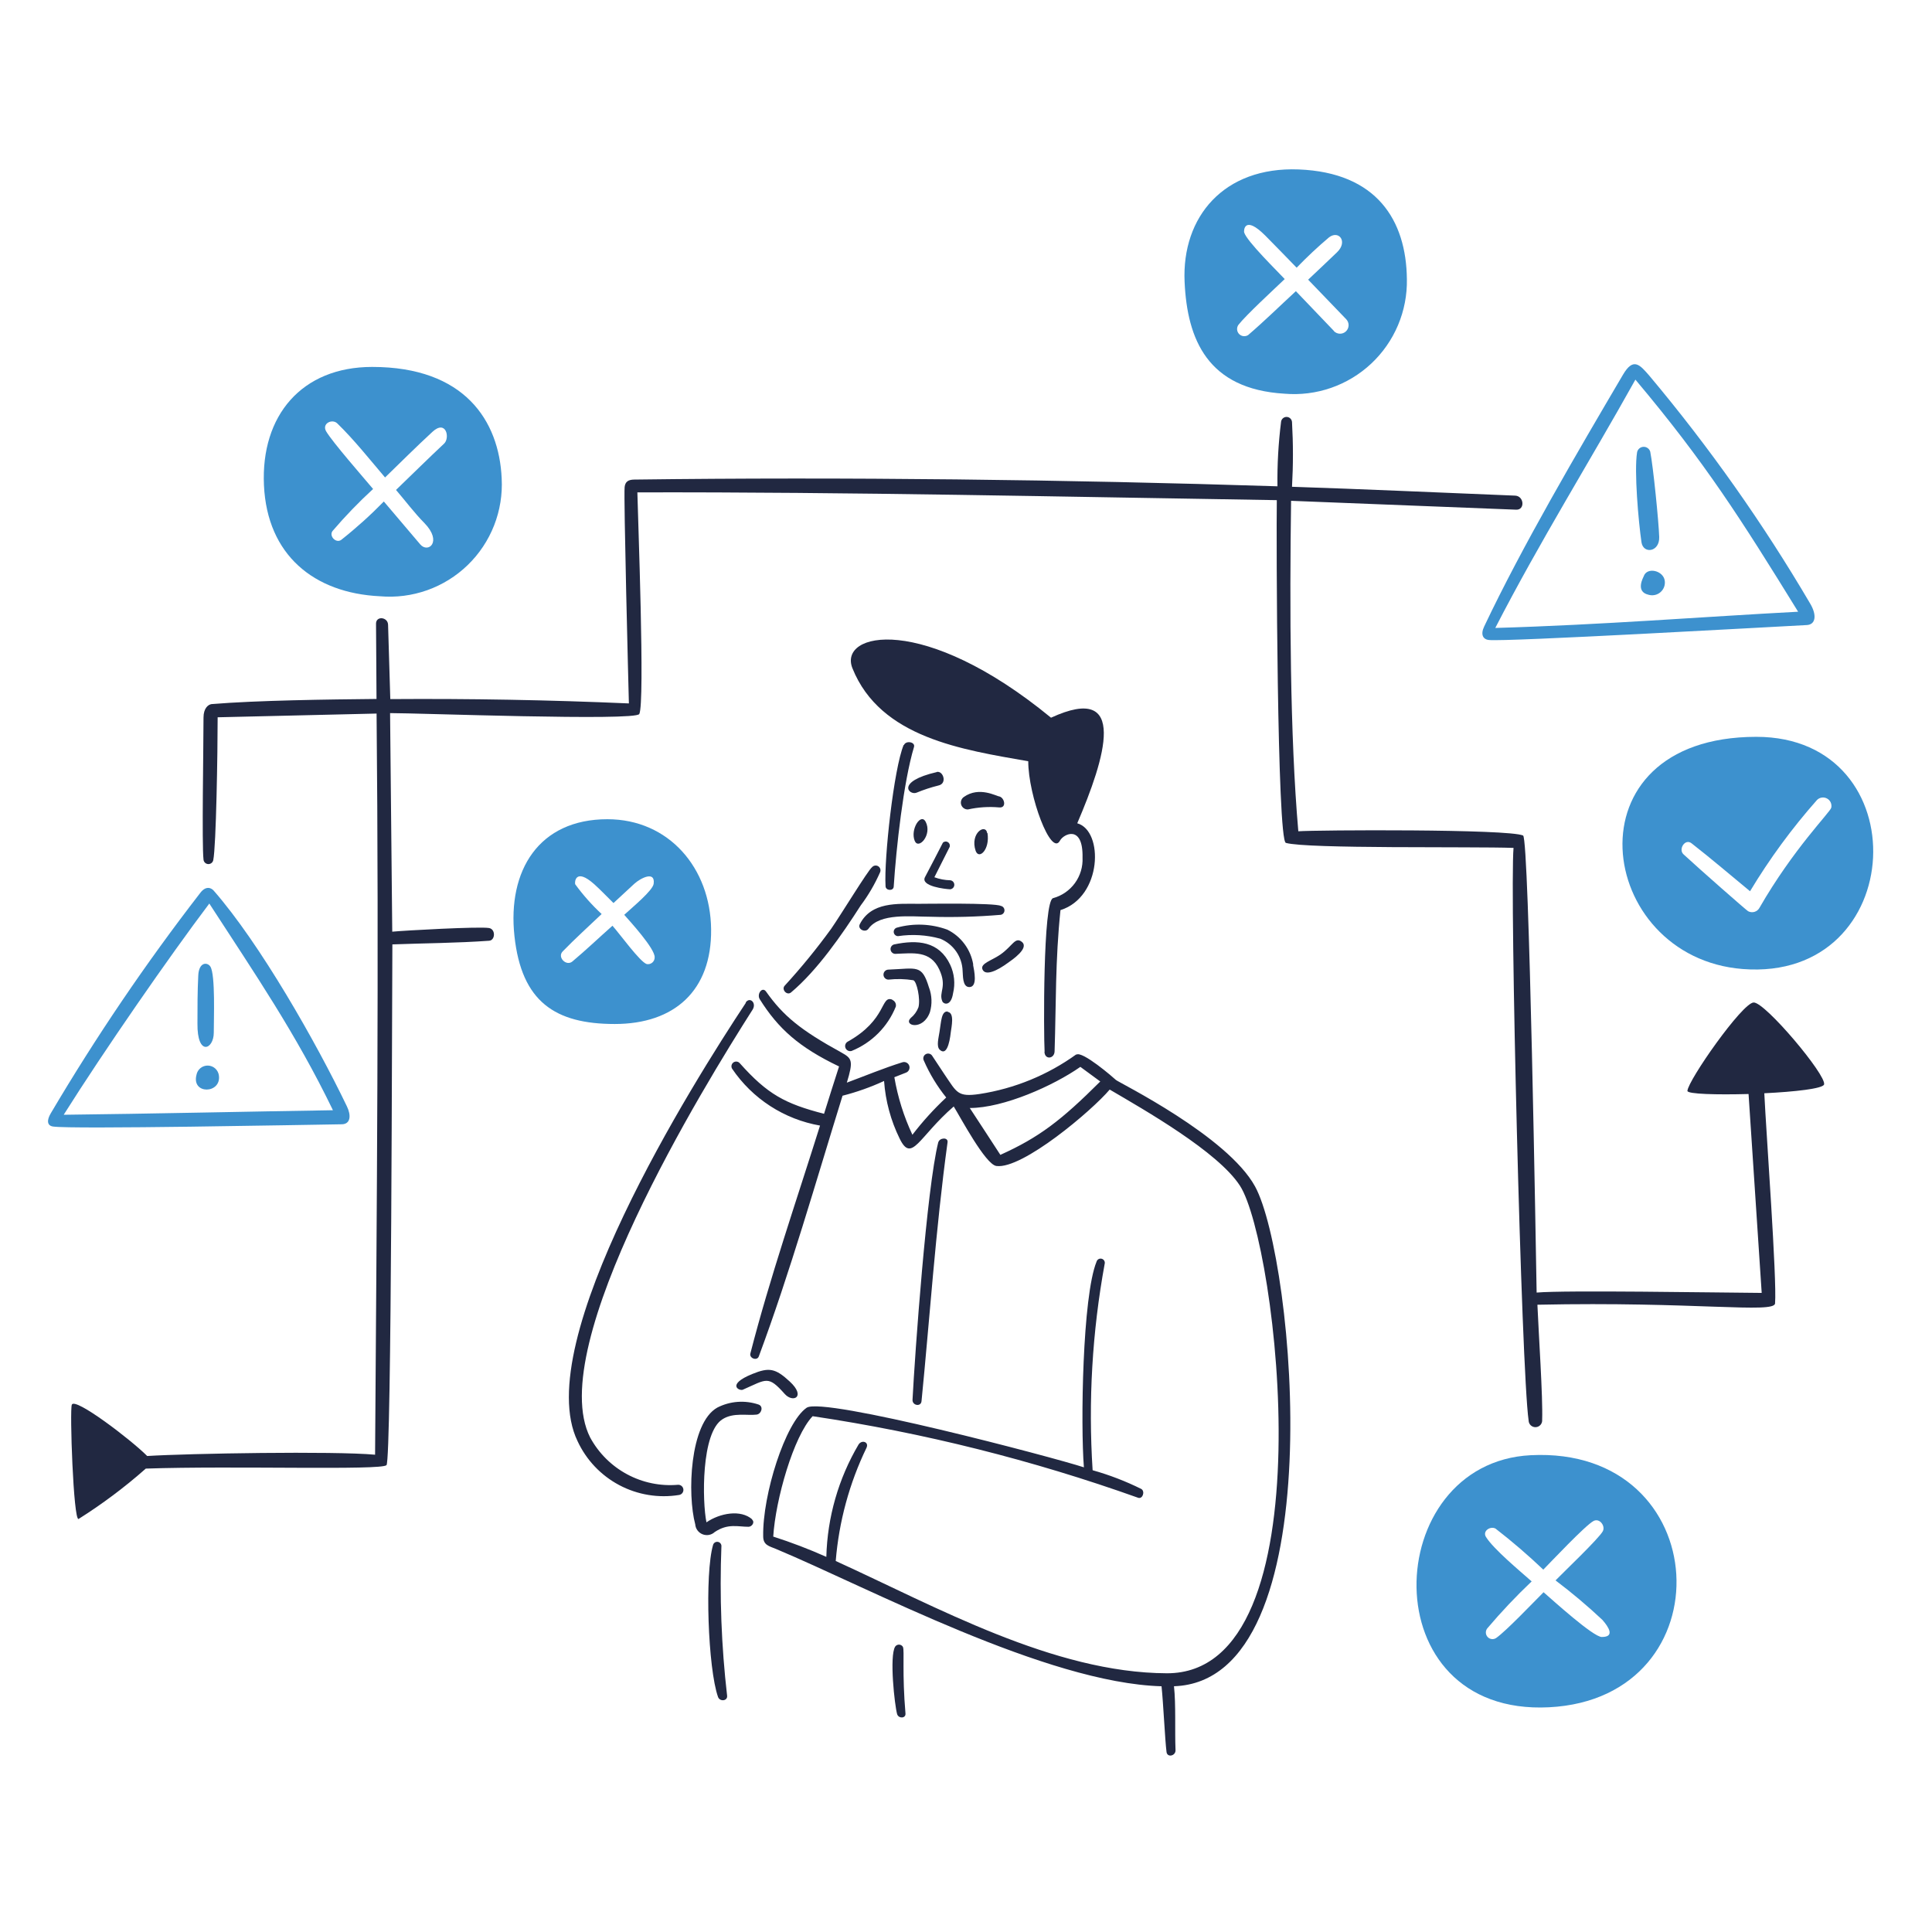
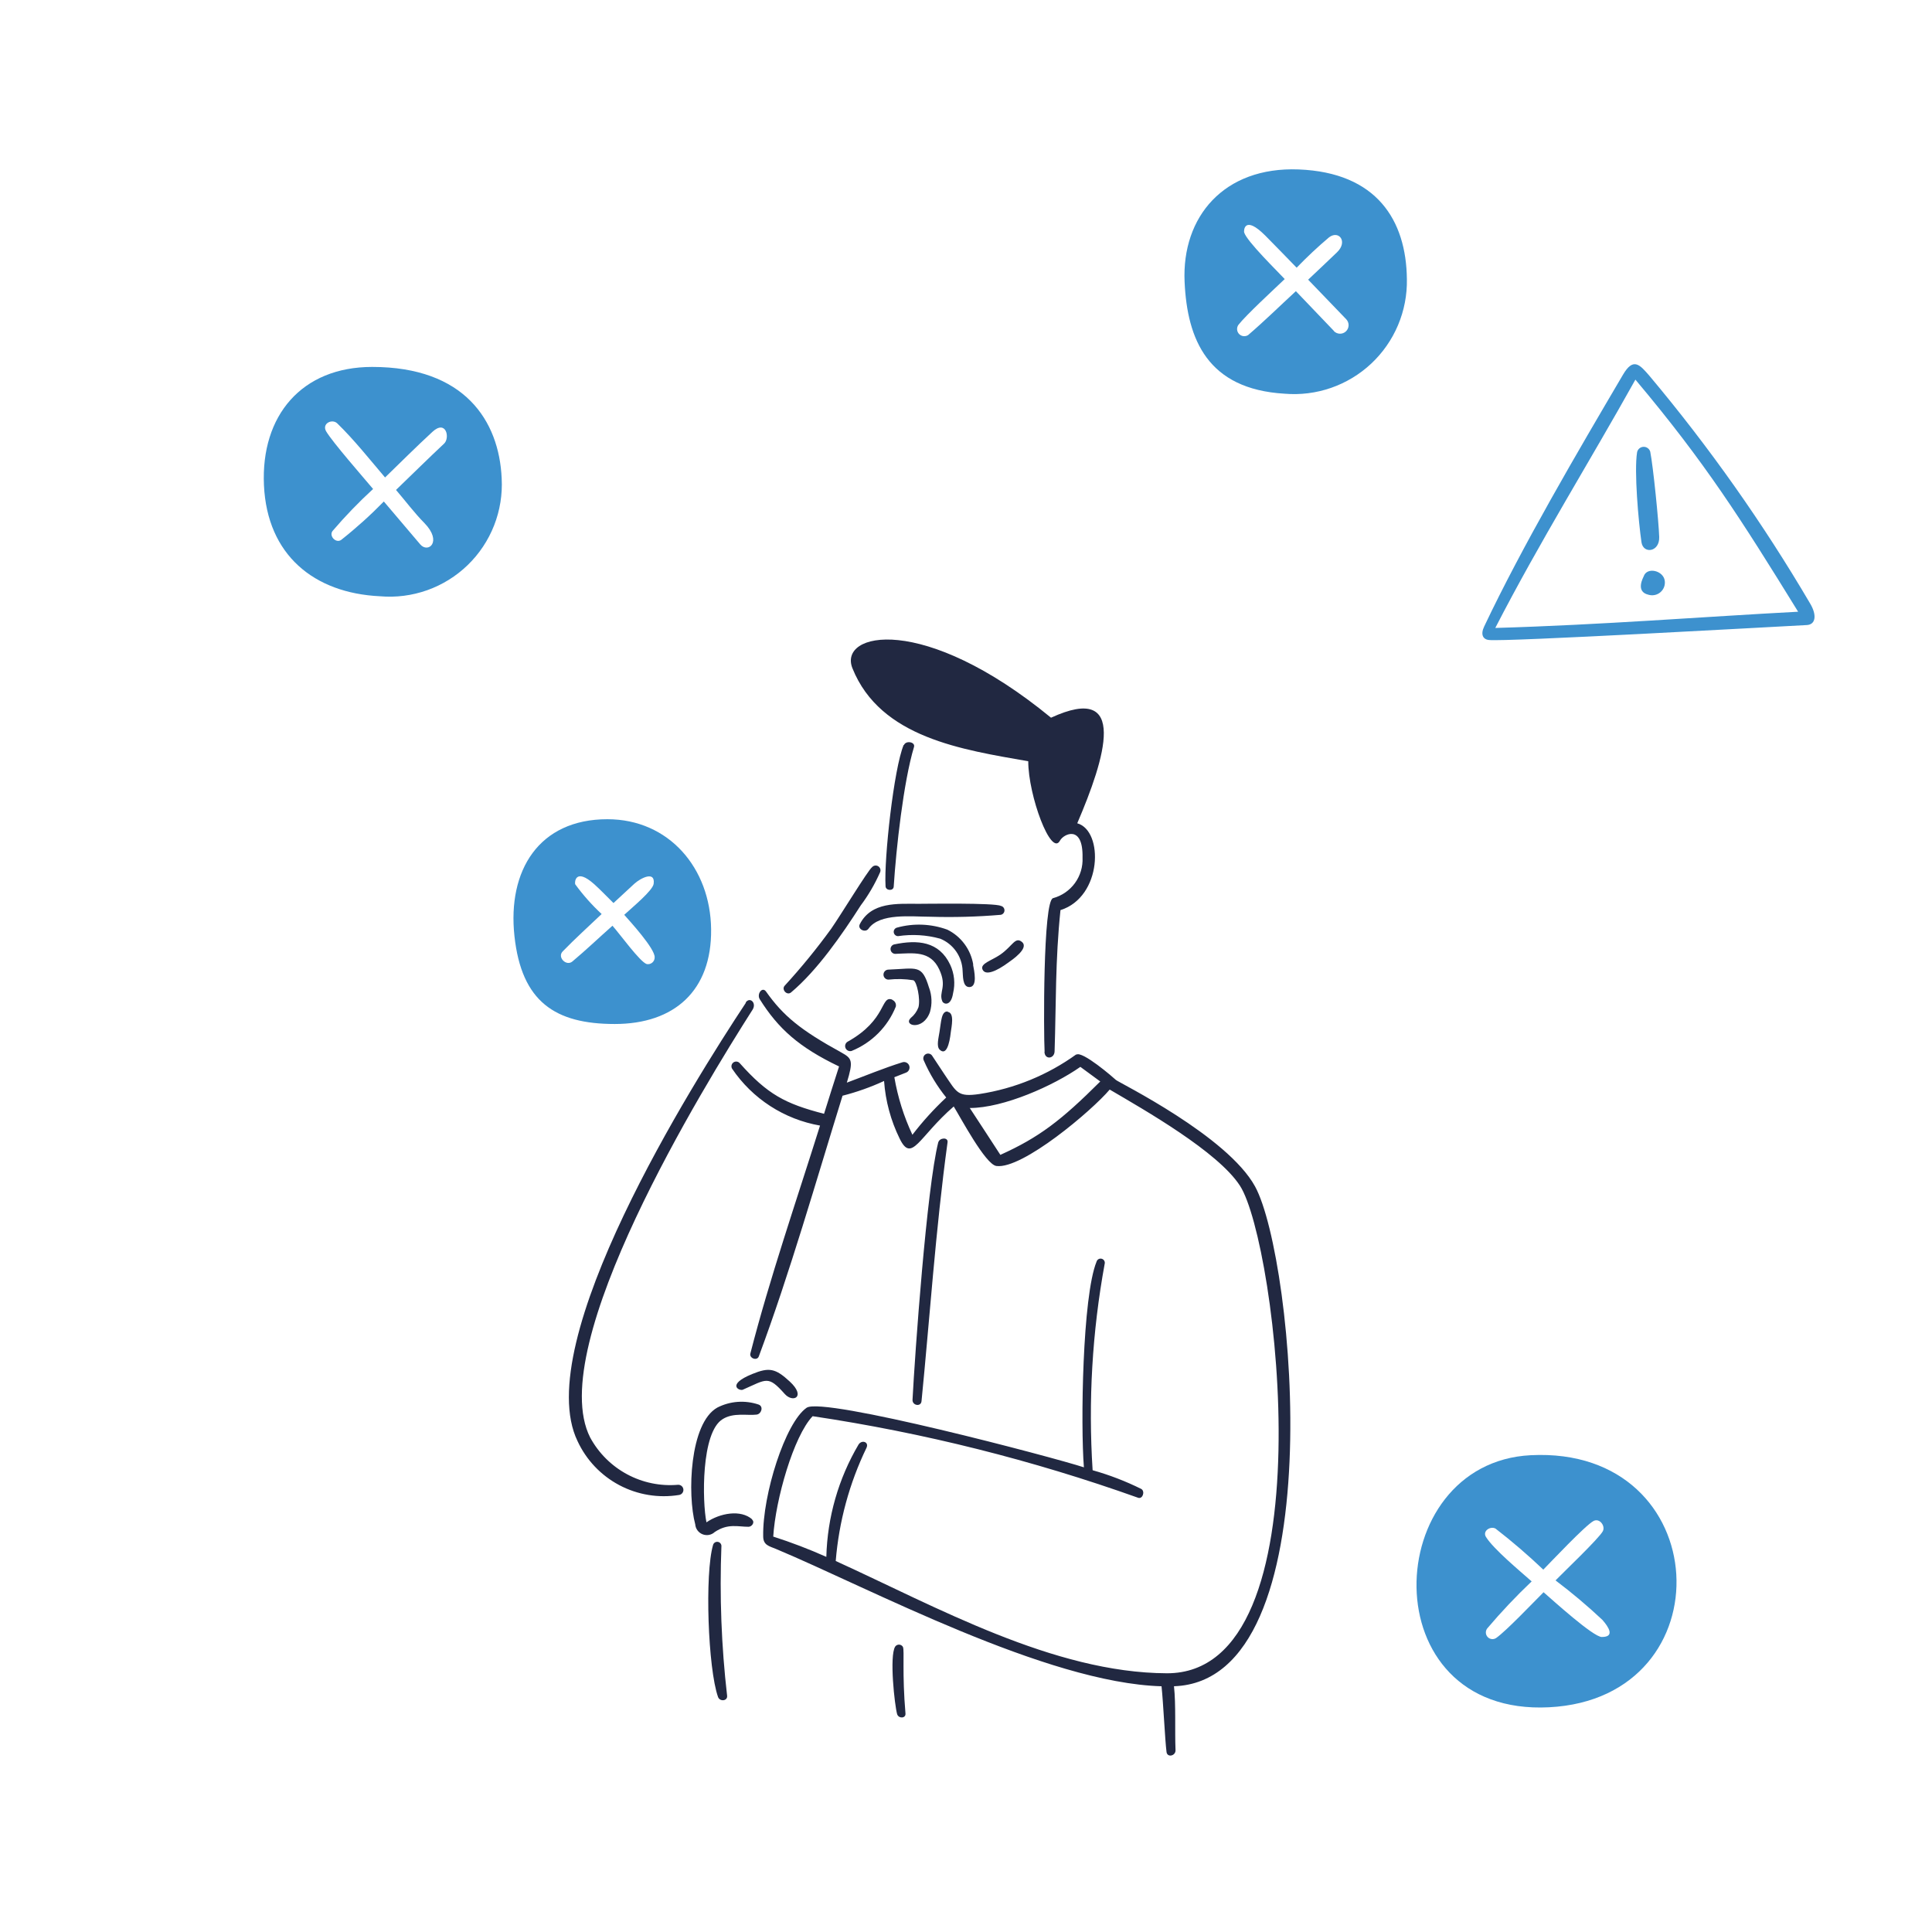
<svg xmlns="http://www.w3.org/2000/svg" width="154" height="154" viewBox="0 0 154 154" fill="none">
-   <path d="M4.043 88.75C3.725 89.286 3.741 89.72 4.221 89.795C5.715 90.025 24.264 89.66 27.224 89.617C27.962 89.617 27.995 88.894 27.655 88.194C25.197 83.078 20.722 75.208 17.035 70.993C16.814 70.739 16.388 70.605 15.957 71.181C11.623 76.783 7.644 82.651 4.043 88.75ZM17.45 85.741C17.636 87.196 15.251 87.262 15.661 85.677C15.7 85.463 15.815 85.271 15.984 85.135C16.154 84.999 16.366 84.929 16.583 84.937C16.8 84.945 17.007 85.03 17.166 85.178C17.325 85.326 17.426 85.525 17.45 85.741ZM17.04 82.318C17.04 83.655 15.709 84.237 15.739 81.579C15.739 80.302 15.739 79.024 15.804 77.751C15.857 76.674 16.526 76.674 16.768 77.046C17.18 77.687 17.037 81.299 17.04 82.318ZM5.078 88.858C8.281 83.769 13.483 76.259 16.684 72.022C20.34 77.66 23.576 82.367 26.539 88.496C19.666 88.603 11.957 88.781 5.078 88.858Z" fill="#3D91CE" />
  <path d="M129.372 29.861C125.733 36.044 121.345 43.521 118.305 49.936C118.003 50.566 118.197 50.965 118.683 51.014C119.984 51.168 141 49.979 144.019 49.823C144.746 49.785 144.827 49.009 144.288 48.109C140.532 41.713 136.248 35.643 131.48 29.961C130.707 29.068 130.197 28.46 129.372 29.861ZM132.698 46.291C132.722 46.46 132.703 46.632 132.644 46.791C132.584 46.95 132.485 47.092 132.356 47.203C132.227 47.315 132.073 47.392 131.906 47.427C131.74 47.463 131.567 47.456 131.404 47.408C130.326 47.165 130.994 46.017 131.021 45.936C131.28 45.167 132.588 45.473 132.698 46.291ZM131.539 35.996C131.775 37.166 132.218 41.597 132.256 42.804C132.295 44.012 130.989 44.179 130.844 43.23C130.606 41.613 130.246 37.553 130.493 36.044C130.518 35.927 130.581 35.822 130.672 35.744C130.764 35.667 130.878 35.622 130.997 35.617C131.117 35.611 131.235 35.645 131.333 35.714C131.431 35.782 131.503 35.882 131.539 35.996ZM119.189 50.054C122.736 43.163 126.763 36.712 130.358 30.26C135.938 36.896 138.763 41.363 143.329 48.761C135.846 49.154 127.631 49.812 119.189 50.054Z" fill="#3D91CE" />
-   <path d="M139.992 58.733C124.731 58.743 127.189 76.323 138.914 77.241C152.175 78.275 152.994 58.726 139.992 58.733ZM145.97 64.383C145.893 64.733 142.957 67.65 140.245 72.367C140.16 72.522 140.016 72.637 139.845 72.686C139.675 72.735 139.492 72.715 139.337 72.63C139.2 72.553 135.52 69.326 134.192 68.097C133.76 67.698 134.316 66.814 134.832 67.218C136.417 68.453 137.944 69.763 139.496 71.041C141.049 68.458 142.836 66.023 144.833 63.767C144.936 63.663 145.07 63.596 145.214 63.575C145.359 63.553 145.506 63.58 145.634 63.65C145.762 63.719 145.864 63.829 145.925 63.962C145.985 64.095 146.001 64.243 145.97 64.386V64.383Z" fill="#3D91CE" />
  <path d="M122.009 115.995C110.025 116.604 109.243 136.809 123.475 136.087C137.706 135.365 136.779 115.244 122.009 115.995ZM127.684 130.486C126.995 130.486 123.766 127.548 123.038 126.917C122.148 127.806 120.084 129.98 119.265 130.561C119.16 130.633 119.033 130.665 118.908 130.651C118.782 130.637 118.665 130.578 118.579 130.485C118.493 130.392 118.443 130.272 118.438 130.145C118.433 130.019 118.474 129.895 118.553 129.796C119.663 128.485 120.844 127.236 122.089 126.054C121.108 125.187 119.059 123.483 118.451 122.518C118.144 122.038 118.801 121.618 119.21 121.845C120.534 122.87 121.804 123.962 123.017 125.116C123.609 124.518 126.38 121.57 127.027 121.235C127.496 120.992 127.975 121.618 127.766 122.044C127.48 122.61 124.531 125.413 123.992 125.974C125.293 126.956 126.54 128.006 127.728 129.122C128.213 129.675 128.752 130.484 127.684 130.484V130.486Z" fill="#3D91CE" />
  <path d="M94.424 22.454C94.629 27.064 96.262 31.02 102.391 31.382C103.646 31.488 104.91 31.33 106.1 30.917C107.289 30.504 108.379 29.846 109.299 28.985C110.218 28.124 110.946 27.08 111.436 25.919C111.926 24.759 112.167 23.509 112.143 22.25C112.094 17.56 109.745 13.75 103.518 13.506C97.552 13.273 94.194 17.285 94.424 22.454ZM106.321 26.373L103.295 23.209C102.028 24.374 100.799 25.587 99.489 26.708C99.378 26.779 99.246 26.81 99.115 26.795C98.984 26.779 98.862 26.72 98.77 26.625C98.678 26.531 98.622 26.407 98.61 26.276C98.599 26.145 98.633 26.013 98.707 25.904C99.3 25.133 101.554 23.058 102.405 22.244C101.869 21.662 99.381 19.236 99.171 18.524C99.133 18.4 99.171 17.096 100.855 18.778C101.698 19.62 102.521 20.487 103.356 21.338C104.175 20.488 105.037 19.68 105.939 18.918C106.72 18.325 107.454 19.258 106.58 20.104C105.814 20.842 105.044 21.565 104.273 22.293L107.313 25.452C107.437 25.584 107.503 25.76 107.497 25.94C107.491 26.121 107.414 26.292 107.282 26.416C107.15 26.54 106.974 26.606 106.793 26.6C106.613 26.594 106.442 26.517 106.318 26.384L106.321 26.373Z" fill="#3D91CE" />
  <path d="M39.989 38.131C39.783 33.527 37.024 29.248 29.665 29.248C24.048 29.248 20.783 33.13 21.04 38.682C21.298 44.234 25.022 47.275 30.285 47.528C31.561 47.639 32.846 47.474 34.053 47.045C35.26 46.616 36.36 45.933 37.28 45.042C38.2 44.151 38.918 43.073 39.385 41.881C39.853 40.688 40.058 39.409 39.989 38.131ZM35.394 35.365C34.103 36.575 32.844 37.823 31.566 39.053C32.321 39.931 33.016 40.869 33.83 41.693C35.291 43.192 34.121 44.13 33.496 43.392L30.596 39.974C29.527 41.068 28.389 42.093 27.189 43.041C26.774 43.321 26.213 42.729 26.504 42.33C27.514 41.148 28.594 40.028 29.739 38.977C28.941 38.028 26.504 35.241 25.997 34.382C25.636 33.757 26.477 33.358 26.881 33.746C28.207 35.029 29.48 36.636 30.693 38.059C31.943 36.846 33.183 35.608 34.466 34.425C35.557 33.414 35.891 34.901 35.396 35.366L35.394 35.365Z" fill="#3D91CE" />
  <path d="M48.414 65.3C42.953 65.3 40.441 69.385 41.007 74.615C41.573 79.844 44.241 81.623 49.002 81.623C53.762 81.623 56.736 78.96 56.683 74.075C56.631 69.191 53.314 65.3 48.414 65.3ZM51.553 76.847C51.017 76.685 49.397 74.431 48.819 73.79C47.741 74.744 46.718 75.725 45.623 76.641C45.138 77.046 44.398 76.297 44.852 75.838C45.848 74.809 46.92 73.847 47.957 72.857C47.179 72.136 46.474 71.341 45.849 70.483C45.796 70.338 45.849 69.13 47.37 70.483C47.906 70.963 48.388 71.486 48.901 71.982L50.562 70.445C51.031 70.014 52.246 69.367 52.104 70.445C52.039 70.981 50.411 72.316 49.758 72.92C50.206 73.427 52.209 75.615 52.184 76.305C52.186 76.385 52.17 76.464 52.138 76.537C52.106 76.61 52.057 76.675 51.997 76.727C51.936 76.778 51.865 76.816 51.788 76.837C51.711 76.858 51.63 76.861 51.552 76.847H51.553Z" fill="#3D91CE" />
  <path d="M73.233 72.043C71.502 72.043 69.46 71.876 68.538 73.66C68.323 74.065 68.98 74.383 69.227 74.027C70.127 72.755 72.661 73.073 74.138 73.073C76.017 73.13 77.898 73.079 79.772 72.92C79.855 72.904 79.93 72.86 79.984 72.795C80.038 72.73 80.067 72.648 80.067 72.564C80.067 72.479 80.038 72.397 79.984 72.332C79.93 72.267 79.855 72.223 79.772 72.208C79.279 71.958 73.79 72.043 73.233 72.043ZM69.508 69.127C69.567 69.057 69.65 69.01 69.742 68.996C69.833 68.982 69.927 69.001 70.005 69.05C70.083 69.1 70.141 69.175 70.167 69.264C70.194 69.352 70.188 69.448 70.15 69.532C69.738 70.468 69.221 71.354 68.608 72.173C67.11 74.513 65.142 77.353 63.055 79.106C62.721 79.386 62.268 78.863 62.549 78.569C63.869 77.129 65.105 75.615 66.252 74.034C67.012 72.944 69.192 69.363 69.508 69.127ZM71.125 79.682C70.171 79.315 70.731 81.267 67.562 83.035C67.478 83.085 67.415 83.164 67.385 83.257C67.355 83.35 67.359 83.45 67.397 83.54C67.435 83.63 67.504 83.704 67.592 83.746C67.68 83.789 67.78 83.799 67.874 83.774C68.671 83.452 69.394 82.973 70 82.365C70.607 81.758 71.085 81.034 71.405 80.237C71.429 80.129 71.414 80.016 71.363 79.918C71.312 79.82 71.227 79.743 71.125 79.701V79.682ZM77.562 76.895C77.653 77.38 77.945 78.674 77.266 78.68C76.694 78.68 76.769 77.709 76.73 77.386C76.711 76.833 76.534 76.297 76.218 75.843C75.903 75.389 75.463 75.035 74.951 74.825C73.855 74.52 72.707 74.451 71.582 74.62C71.498 74.62 71.418 74.589 71.355 74.533C71.292 74.478 71.252 74.401 71.241 74.318C71.231 74.235 71.251 74.151 71.297 74.082C71.344 74.012 71.415 73.962 71.496 73.941C72.819 73.575 74.223 73.632 75.512 74.103C76.054 74.37 76.524 74.763 76.883 75.249C77.243 75.734 77.481 76.299 77.579 76.895H77.562ZM75.74 76.9C76.072 77.609 76.153 78.409 75.97 79.17C75.803 80.248 75.215 80.043 75.118 79.828C74.79 79.073 75.533 78.69 74.865 77.267C74.153 75.747 72.797 75.979 71.361 76.033C71.269 76.031 71.182 75.997 71.114 75.936C71.045 75.875 71.001 75.792 70.989 75.702C70.976 75.611 70.996 75.519 71.046 75.442C71.095 75.366 71.171 75.309 71.258 75.283C73.141 74.884 74.857 75.03 75.74 76.9ZM74.055 78.733C73.484 76.841 73.101 77.202 70.821 77.288C70.715 77.288 70.614 77.33 70.539 77.405C70.464 77.48 70.422 77.582 70.422 77.687C70.422 77.793 70.464 77.895 70.539 77.969C70.614 78.044 70.715 78.086 70.821 78.086C71.48 78.013 72.145 78.029 72.8 78.135C73.08 78.216 73.382 79.655 73.209 80.291C73.083 80.628 72.869 80.924 72.589 81.148C71.977 81.761 73.585 82.194 74.126 80.674C74.311 80.036 74.287 79.356 74.058 78.733H74.055Z" fill="#212841" />
  <path d="M75.562 80.631C75.026 80.554 75.026 81.439 74.888 82.248C74.812 82.744 74.635 83.386 74.888 83.655C75.424 84.191 75.686 83.213 75.788 82.277C75.837 81.873 76.107 80.718 75.54 80.66L75.562 80.631ZM83.265 83.822C83.189 82.507 83.125 71.758 83.945 71.591C84.645 71.399 85.26 70.974 85.686 70.386C86.112 69.798 86.325 69.082 86.289 68.356C86.343 65.709 84.78 66.464 84.489 67.009C83.783 68.324 81.962 63.418 81.962 60.68C76.749 59.761 70.184 58.825 67.95 53.273C66.79 50.4 73.594 48.842 83.777 57.208C89.992 54.346 88.089 60.443 85.868 65.624C87.987 66.216 87.863 71.499 84.531 72.545C84.111 76.566 84.186 80.027 84.062 83.779C84.062 84.404 83.286 84.501 83.254 83.849L83.265 83.822ZM72.031 59.381C71.25 61.251 70.457 68.443 70.587 70.631C70.587 70.998 71.211 71.052 71.238 70.674C71.433 67.629 72.015 62.328 72.855 59.542C72.974 59.138 72.215 59.006 72.058 59.381H72.031ZM81.454 75.078C80.918 74.644 80.715 75.401 79.761 76.073C79.05 76.569 78.144 76.791 78.306 77.254C78.536 77.841 79.503 77.362 80.344 76.747C80.678 76.513 82.065 75.572 81.454 75.079V75.078Z" fill="#212841" />
  <path d="M85.793 84.043C83.509 85.69 80.868 86.773 78.085 87.202C76.317 87.466 76.268 87.073 75.313 85.681C74.98 85.186 74.656 84.679 74.318 84.177C74.269 84.088 74.186 84.022 74.087 83.994C73.989 83.966 73.884 83.978 73.795 84.027C73.705 84.076 73.639 84.159 73.611 84.257C73.583 84.356 73.595 84.461 73.644 84.55C74.104 85.602 74.702 86.588 75.423 87.482C74.445 88.397 73.543 89.391 72.728 90.453C72.044 88.995 71.56 87.452 71.289 85.865L72.208 85.504C72.317 85.465 72.407 85.385 72.457 85.28C72.507 85.175 72.513 85.055 72.475 84.946C72.436 84.837 72.356 84.747 72.251 84.697C72.146 84.647 72.026 84.64 71.917 84.679C70.434 85.142 68.957 85.758 67.502 86.297C68.038 84.536 67.917 84.367 67.049 83.886C63.815 82.108 62.435 80.981 61.06 79.035C60.759 78.615 60.3 79.234 60.564 79.655C62.031 81.989 63.68 83.477 66.882 85.007C66.478 86.259 66.079 87.516 65.685 88.781C62.575 87.978 61.178 87.229 58.968 84.749C58.907 84.678 58.821 84.631 58.727 84.62C58.634 84.608 58.539 84.632 58.462 84.687C58.385 84.742 58.332 84.823 58.312 84.916C58.292 85.008 58.308 85.105 58.356 85.186C59.16 86.374 60.195 87.387 61.399 88.166C62.603 88.945 63.952 89.473 65.365 89.72C63.489 95.698 61.364 101.854 59.812 107.886C59.714 108.274 60.348 108.499 60.486 108.116C62.965 101.454 65.041 94.17 67.159 87.34C68.296 87.05 69.404 86.657 70.469 86.165C70.583 87.76 71.004 89.318 71.709 90.753C72.68 92.753 73.224 90.618 76.022 88.197C76.558 89.06 78.549 92.817 79.418 92.94C81.486 93.227 87.057 88.51 88.454 86.849C91.21 88.466 97.08 91.798 98.837 94.515C101.78 99.043 106.022 133.425 93.004 133.377C83.969 133.339 74.633 128.077 66.616 124.428C66.871 121.29 67.704 118.227 69.074 115.393C69.274 114.933 68.697 114.746 68.438 115.139C66.833 117.858 65.948 120.942 65.867 124.098C64.487 123.483 63.074 122.943 61.635 122.481C61.818 119.531 63.253 114.486 64.775 112.885C73.614 114.205 82.303 116.383 90.72 119.387C91.082 119.516 91.292 118.879 90.975 118.686C89.73 118.068 88.431 117.568 87.093 117.192C86.738 111.693 87.06 106.171 88.052 100.75C88.064 100.707 88.067 100.663 88.062 100.619C88.057 100.575 88.043 100.533 88.022 100.495C88 100.456 87.971 100.422 87.936 100.395C87.902 100.368 87.862 100.348 87.82 100.336C87.777 100.324 87.733 100.32 87.689 100.325C87.645 100.33 87.603 100.344 87.565 100.366C87.526 100.387 87.492 100.416 87.465 100.451C87.438 100.485 87.418 100.525 87.406 100.568C86.279 103.324 86.128 113.608 86.398 116.961C84.058 116.19 65.589 111.306 64.296 112.213C62.592 113.389 60.773 119.151 60.834 122.456C60.834 123.168 61.303 123.237 61.859 123.469C69.244 126.558 83.395 134.153 92.586 134.413C92.727 135.722 92.861 138.687 92.984 139.653C93.044 140.121 93.724 139.965 93.701 139.5C93.637 137.968 93.74 135.872 93.578 134.411C106.387 133.99 103.174 100.33 100.047 94.584C97.848 90.547 89.163 86.282 88.953 86.085C88.743 85.887 86.258 83.734 85.794 84.068L85.793 84.043ZM59.432 79.919C59.756 79.428 60.312 79.919 60.005 80.455C56.118 86.552 43.352 107.301 47.04 114.579C47.713 115.822 48.735 116.842 49.98 117.512C51.225 118.183 52.639 118.475 54.048 118.352C54.153 118.347 54.255 118.383 54.335 118.452C54.414 118.521 54.463 118.618 54.473 118.722C54.483 118.827 54.452 118.931 54.388 119.013C54.323 119.096 54.228 119.15 54.124 119.165C52.494 119.429 50.821 119.153 49.361 118.379C47.902 117.605 46.735 116.376 46.039 114.877C42.222 107.012 55.203 86.349 59.462 79.919L59.432 79.919ZM57.505 123.212C57.499 123.133 57.466 123.059 57.411 123.002C57.356 122.945 57.284 122.909 57.205 122.9C57.127 122.891 57.048 122.91 56.981 122.953C56.915 122.996 56.866 123.06 56.842 123.135C56.163 125.433 56.432 133.013 57.236 135.27C57.376 135.653 58.007 135.598 57.958 135.167C57.501 131.2 57.35 127.203 57.505 123.212ZM71.977 131.298C72.101 131.541 71.901 133.385 72.176 136.587C72.208 136.98 71.64 137.002 71.513 136.645C71.309 135.934 70.883 132.015 71.352 131.254C71.387 131.202 71.435 131.16 71.491 131.132C71.547 131.104 71.609 131.091 71.672 131.093C71.735 131.096 71.796 131.115 71.849 131.148C71.903 131.181 71.947 131.227 71.977 131.282V131.298ZM74.791 91.057C74.888 90.679 75.594 90.625 75.529 91.057C74.575 98.01 74.09 105.314 73.454 111.692C73.405 112.16 72.715 112.037 72.737 111.579C72.926 107.924 73.869 94.695 74.791 91.041V91.057ZM87.702 86.205C84.569 89.332 82.807 90.668 79.739 92.054C78.924 90.809 78.121 89.558 77.301 88.319C79.996 88.319 83.981 86.539 86.116 85.04L87.702 86.205Z" fill="#212841" />
-   <path d="M75.751 70.167C75.316 70.158 74.886 70.076 74.479 69.925C74.883 69.122 75.293 68.308 75.697 67.51C75.72 67.441 75.719 67.366 75.695 67.297C75.671 67.228 75.624 67.169 75.563 67.13C75.501 67.091 75.429 67.072 75.356 67.079C75.283 67.085 75.215 67.115 75.161 67.165C74.686 68.084 74.218 69.003 73.732 69.914C73.344 70.653 75.392 70.874 75.738 70.885C75.827 70.877 75.91 70.837 75.971 70.772C76.032 70.707 76.067 70.621 76.068 70.532C76.07 70.443 76.038 70.356 75.98 70.288C75.921 70.221 75.839 70.178 75.751 70.167ZM74.672 61.542C71.362 62.308 72.468 63.418 73.055 63.186C73.625 62.951 74.212 62.758 74.81 62.61C75.522 62.457 75.188 61.418 74.665 61.532L74.672 61.542ZM76.829 63.526C76.731 63.593 76.658 63.689 76.62 63.8C76.582 63.912 76.581 64.033 76.617 64.145C76.654 64.257 76.725 64.355 76.822 64.422C76.918 64.49 77.034 64.525 77.152 64.522C77.971 64.34 78.813 64.285 79.648 64.36C80.268 64.415 80.069 63.578 79.648 63.482C79.448 63.478 78.054 62.653 76.829 63.526ZM73.788 65.51C74.32 66.544 73.212 67.769 72.91 67.019C72.543 66.103 73.405 64.764 73.788 65.51ZM78.689 66.41C78.565 65.607 77.293 66.41 77.77 67.823C78.039 68.555 78.918 67.715 78.713 66.405L78.689 66.41Z" fill="#212841" />
  <path d="M59.967 121.116C59.048 120.296 57.373 120.614 56.311 121.345C55.977 119.728 55.87 114.148 57.613 113.113C58.476 112.577 59.565 112.85 60.308 112.758C60.686 112.715 60.891 112.106 60.462 111.955C59.926 111.775 59.359 111.703 58.796 111.744C58.232 111.786 57.682 111.94 57.179 112.197C54.963 113.438 54.78 119.141 55.418 121.507C55.431 121.68 55.493 121.847 55.596 121.986C55.7 122.126 55.84 122.234 56.002 122.298C56.164 122.362 56.341 122.379 56.512 122.348C56.683 122.316 56.842 122.237 56.97 122.119C58.016 121.414 58.814 121.7 59.665 121.7C59.935 121.7 60.201 121.333 59.94 121.123L59.967 121.116ZM62.953 110.124C64.272 111.344 63.212 111.854 62.549 111.11C61.212 109.611 61.125 109.935 59.206 110.776C58.942 110.889 57.859 110.377 59.967 109.52C61.304 108.975 61.808 109.063 62.953 110.124Z" fill="#212841" />
-   <path d="M134.504 86.954C134.564 86.096 138.868 79.946 139.782 79.909C140.695 79.873 145.601 85.71 145.398 86.442C145.307 86.777 143.059 87.025 140.633 87.144C140.787 90.378 141.646 101.957 141.49 103.898C141.421 104.717 135.054 103.736 122.547 104C122.645 106.313 122.99 111.412 122.925 113.164C122.932 113.237 122.925 113.31 122.904 113.379C122.882 113.449 122.847 113.513 122.8 113.569C122.753 113.624 122.695 113.67 122.631 113.703C122.566 113.735 122.495 113.755 122.422 113.759C122.35 113.764 122.277 113.754 122.208 113.73C122.14 113.706 122.077 113.668 122.023 113.62C121.969 113.571 121.926 113.511 121.896 113.445C121.865 113.379 121.849 113.308 121.847 113.235C121.264 109.224 120.337 71.101 120.644 67.586C117.281 67.467 104.192 67.673 102.497 67.187C101.796 66.993 101.726 42.595 101.775 39.867C84.81 39.603 67.894 39.209 50.805 39.247C50.843 41.172 51.418 56.016 50.958 56.913C50.661 57.489 33.169 56.832 31.093 56.842C31.15 62.651 31.207 68.458 31.266 74.265C32.23 74.168 38.234 73.84 38.986 73.974C39.522 74.071 39.481 74.955 38.986 74.987C36.419 75.171 33.842 75.182 31.276 75.278C31.244 79.16 31.218 116.356 30.808 116.787C30.398 117.218 18.582 116.825 11.622 117.062C9.946 118.543 8.154 119.886 6.262 121.078C5.852 121.231 5.545 112.349 5.726 111.966C5.974 111.354 10.459 114.775 11.732 116.058C14.998 115.853 26.626 115.654 29.898 115.955C30.033 96.241 30.211 76.603 30.017 56.878L17.349 57.175C17.349 59.973 17.23 67.46 16.998 68.565C16.979 68.657 16.927 68.739 16.852 68.796C16.778 68.853 16.685 68.881 16.592 68.876C16.498 68.871 16.409 68.832 16.341 68.767C16.274 68.703 16.231 68.616 16.222 68.522C16.082 67.32 16.222 59.541 16.222 57.202C16.222 56.437 16.605 56.162 16.858 56.124C20.518 55.822 26.184 55.752 30.012 55.714C30.012 53.822 29.979 51.844 29.973 49.709C29.973 49.078 30.911 49.173 30.933 49.795C31.01 52.211 31.063 53.973 31.111 55.725C37.451 55.679 43.79 55.794 50.129 56.07C50.092 54.609 49.703 39.602 49.79 38.82C49.838 38.399 50.075 38.232 50.556 38.227C67.32 38.011 85.056 38.227 101.826 38.763C101.803 37.039 101.901 35.315 102.117 33.604C102.134 33.497 102.189 33.401 102.272 33.333C102.355 33.264 102.461 33.229 102.568 33.234C102.676 33.238 102.778 33.282 102.855 33.358C102.932 33.433 102.978 33.534 102.986 33.641C103.084 35.36 103.084 37.082 102.986 38.801C108.829 38.994 113.983 39.232 120.775 39.507C121.491 39.539 121.573 40.66 120.851 40.627L102.912 39.92C102.793 48.389 102.82 58.599 103.489 66.261C104.917 66.158 120.275 66.067 121.407 66.601C121.892 66.83 122.437 100.352 122.485 103.031C124.717 102.831 136.636 103.031 140.425 103.058L139.378 87.204C136.865 87.273 134.486 87.213 134.504 86.954Z" fill="#212841" />
</svg>